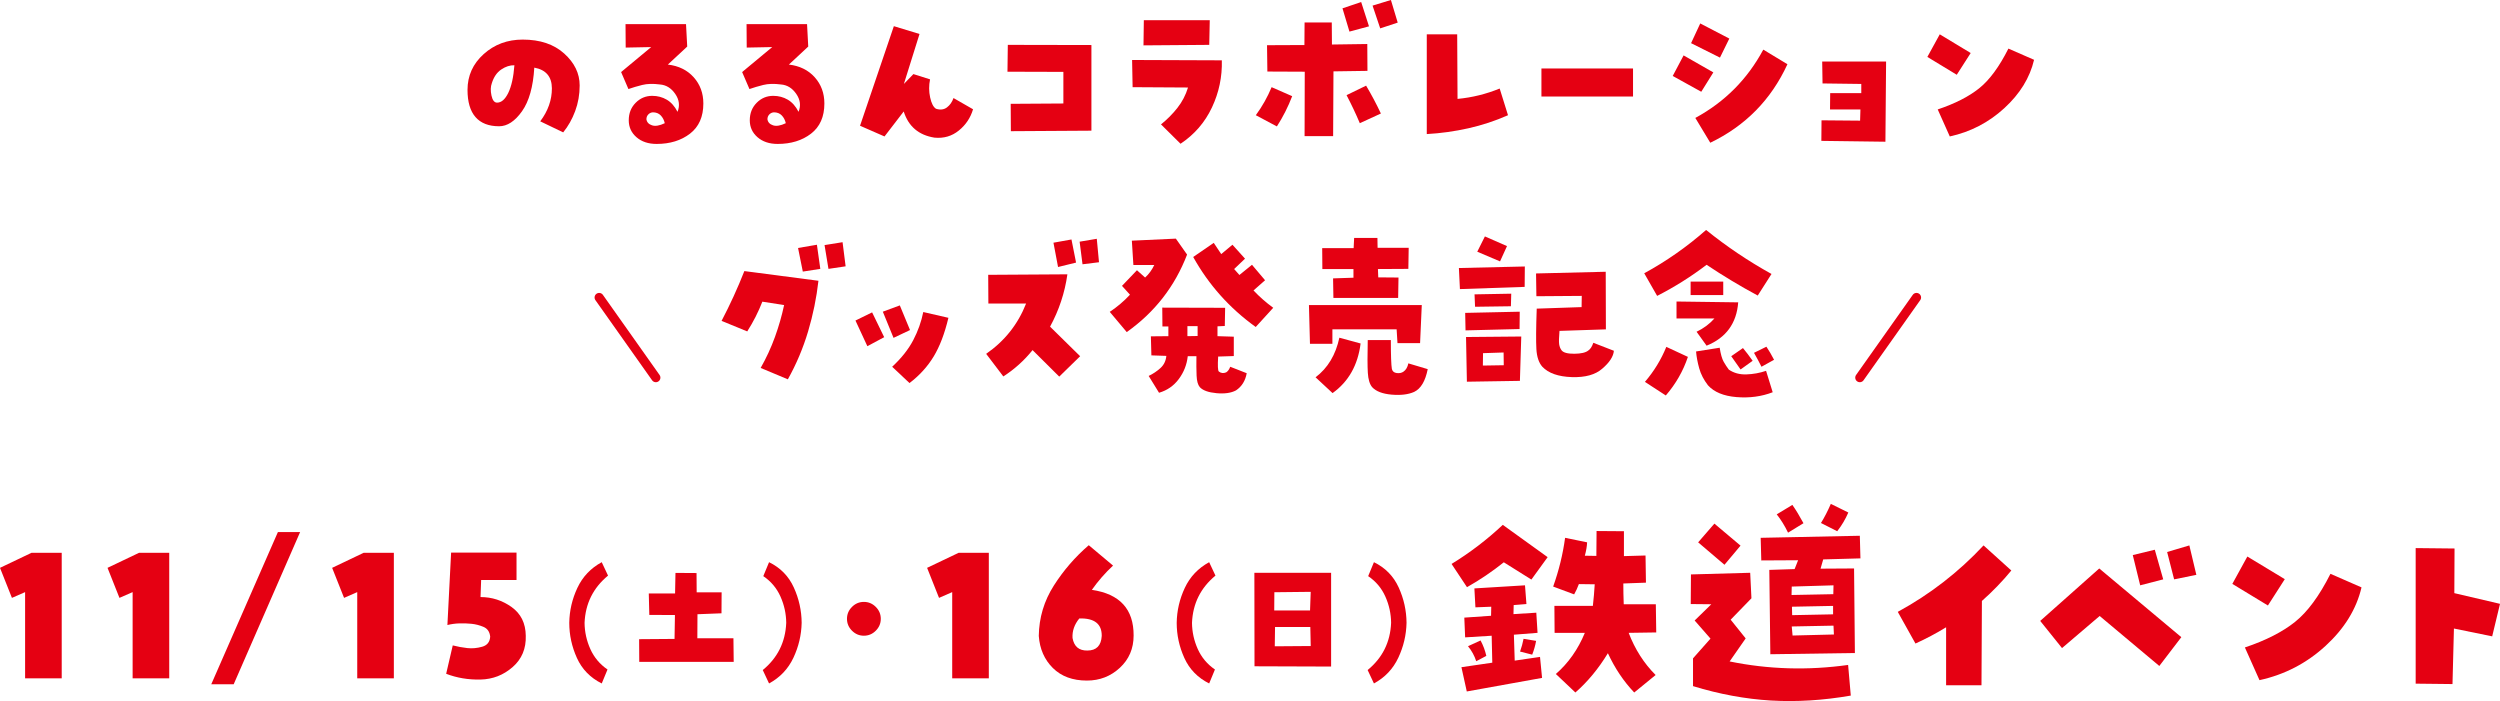
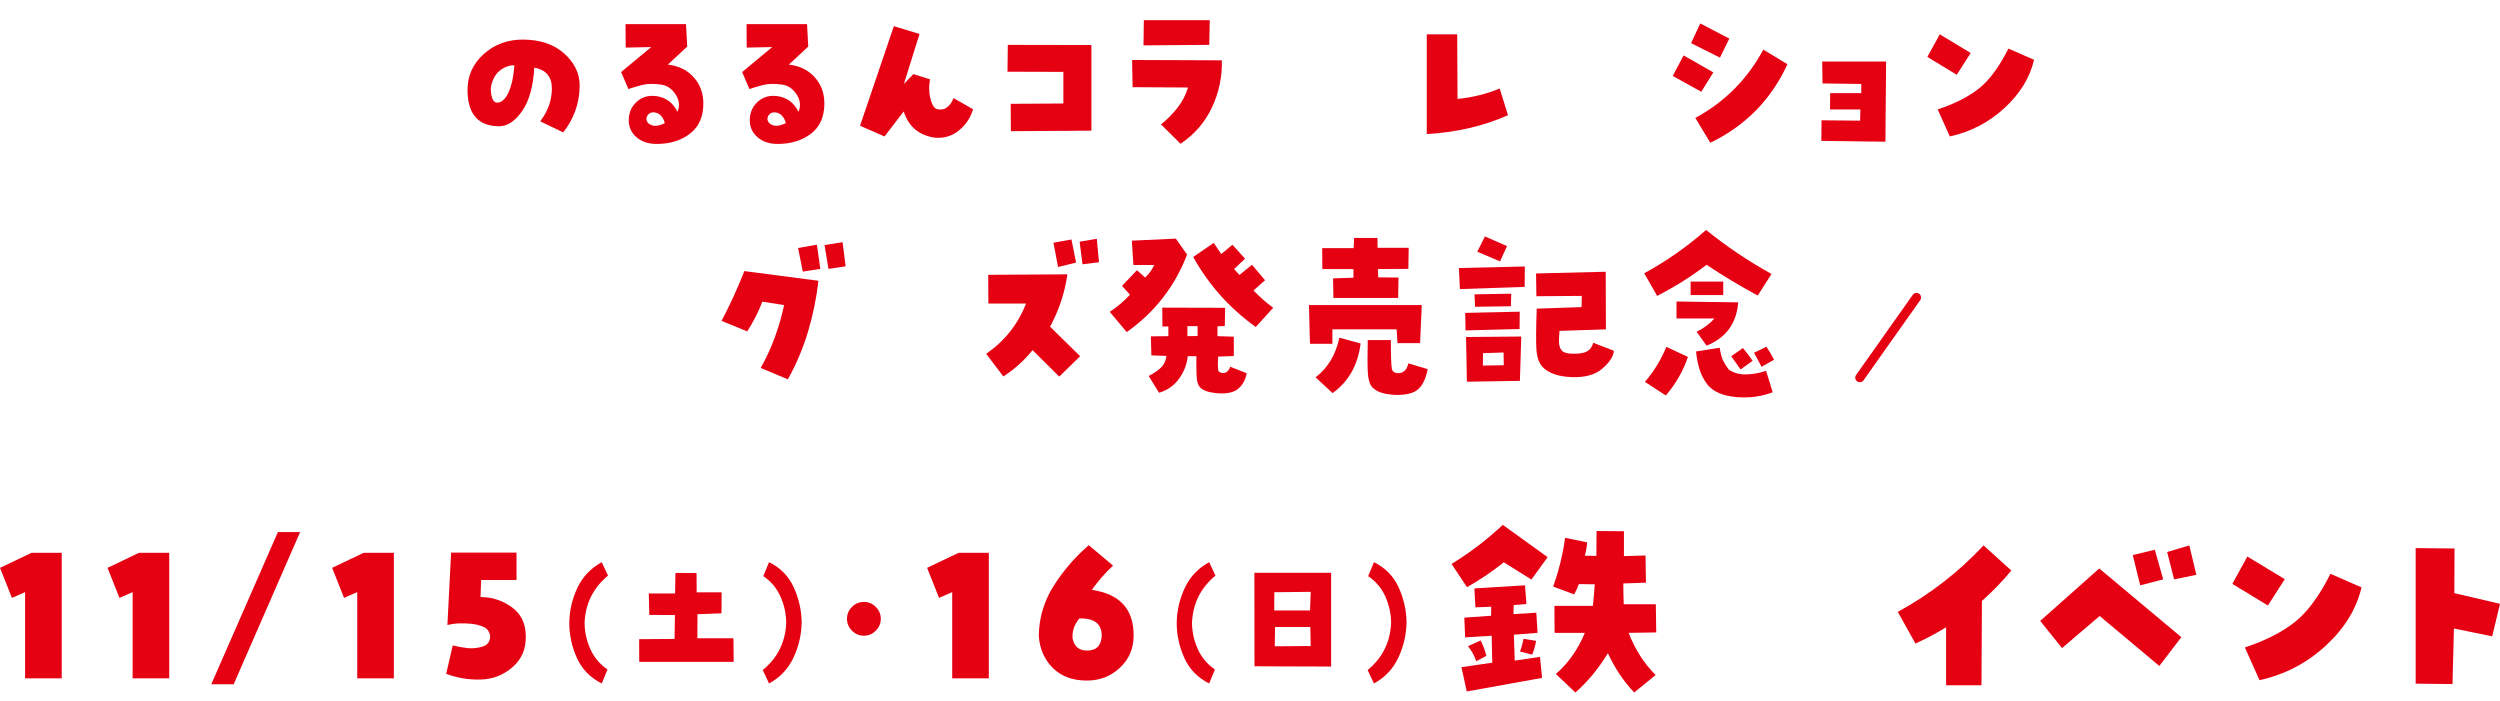
<svg xmlns="http://www.w3.org/2000/svg" id="_レイヤー_2" data-name="レイヤー_2" viewBox="0 0 545.951 153.098">
  <defs>
    <style>
      .cls-1 {
        fill: none;
        stroke: #e50012;
        stroke-linecap: round;
        stroke-linejoin: round;
        stroke-width: 2px;
      }

      .cls-2 {
        fill: #e50012;
      }
    </style>
  </defs>
  <g id="main">
    <g>
      <g>
        <path class="cls-2" d="M114.155,8.646c3.785,0,6.804,1.015,9.055,3.043,2.251,2.029,3.377,4.354,3.377,6.977,0,1.979-.328,3.847-.983,5.604-.655,1.757-1.527,3.303-2.616,4.639l-5.01-2.412c1.707-2.276,2.555-4.682,2.542-7.218-.013-2.536-1.293-4.039-3.841-4.509-.247,4.181-1.145,7.36-2.69,9.537-1.546,2.177-3.21,3.266-4.991,3.266-2.276,0-3.995-.668-5.158-2.004s-1.744-3.315-1.744-5.938c0-3.092,1.175-5.696,3.525-7.812s5.195-3.173,8.535-3.173ZM108.551,22.414c.94,0,1.757-.711,2.449-2.134.692-1.422,1.138-3.433,1.336-6.03-.965-.024-1.924.285-2.876.928-.952.644-1.639,1.646-2.06,3.006-.272.742-.297,1.633-.074,2.672s.631,1.559,1.225,1.559Z" />
        <path class="cls-2" d="M145.841,14.102c2.35.272,4.23,1.194,5.641,2.765,1.41,1.571,2.115,3.482,2.115,5.733,0,2.895-.972,5.09-2.913,6.587-1.942,1.497-4.373,2.245-7.292,2.245-1.807,0-3.272-.489-4.397-1.466-1.126-.977-1.688-2.208-1.688-3.692,0-1.534.501-2.808,1.503-3.822,1.002-1.014,2.208-1.521,3.618-1.521,1.162,0,2.22.278,3.173.835.952.557,1.737,1.441,2.356,2.653.544-1.336.377-2.641-.501-3.915-.879-1.274-1.998-1.96-3.358-2.06-1.484-.198-2.771-.161-3.859.111-1.089.272-2.091.569-3.006.891l-1.596-3.711,6.568-5.455-5.566.111-.037-5.121h13.211l.26,4.898-4.23,3.934ZM141.165,26.051c.099.644.507,1.083,1.225,1.317.717.235,1.645.081,2.783-.464-.148-.668-.439-1.23-.872-1.688-.434-.458-1.009-.687-1.726-.687-.396.025-.73.18-1.002.464-.272.285-.408.637-.408,1.058Z" />
        <path class="cls-2" d="M172.271,14.102c2.35.272,4.23,1.194,5.641,2.765,1.41,1.571,2.115,3.482,2.115,5.733,0,2.895-.972,5.09-2.913,6.587-1.942,1.497-4.373,2.245-7.292,2.245-1.807,0-3.272-.489-4.397-1.466-1.126-.977-1.688-2.208-1.688-3.692,0-1.534.501-2.808,1.503-3.822,1.002-1.014,2.208-1.521,3.618-1.521,1.162,0,2.22.278,3.173.835.952.557,1.737,1.441,2.356,2.653.544-1.336.377-2.641-.501-3.915-.879-1.274-1.998-1.96-3.358-2.06-1.484-.198-2.771-.161-3.859.111-1.089.272-2.091.569-3.006.891l-1.596-3.711,6.568-5.455-5.566.111-.037-5.121h13.211l.26,4.898-4.23,3.934ZM167.595,26.051c.099.644.507,1.083,1.225,1.317.717.235,1.645.081,2.783-.464-.148-.668-.439-1.23-.872-1.688-.434-.458-1.009-.687-1.726-.687-.396.025-.73.18-1.002.464-.272.285-.408.637-.408,1.058Z" />
        <path class="cls-2" d="M204.403,23.75c.94.297,1.738.198,2.394-.297.655-.495,1.132-1.175,1.429-2.041l4.268,2.449c-.544,1.855-1.577,3.402-3.099,4.639-1.521,1.237-3.297,1.757-5.325,1.559-3.438-.544-5.678-2.449-6.717-5.715l-4.193,5.455-5.344-2.338,7.385-21.746,5.604,1.707-3.414,10.91,2.078-2.152,3.637,1.15c-.272,1.336-.266,2.653.019,3.952s.711,2.122,1.28,2.468Z" />
        <path class="cls-2" d="M232.22,22.6v-6.902l-12.209-.037.074-5.863,18.258.037v18.703l-17.59.111-.037-5.975,11.504-.074Z" />
        <path class="cls-2" d="M247.23,13.1l19.594.074c.099,3.587-.618,7.014-2.152,10.279s-3.822,5.913-6.865,7.941l-4.268-4.23c1.336-1.063,2.529-2.264,3.581-3.6s1.824-2.82,2.319-4.453l-12.098-.074-.111-5.938ZM249.79,4.416h14.398l-.111,5.381-14.361.111.074-5.492Z" />
-         <path class="cls-2" d="M277.697,19.037l4.49,1.967c-.891,2.326-2.004,4.527-3.34,6.605l-4.602-2.449c1.41-1.93,2.561-3.971,3.451-6.123ZM284.933,15.66l-8.164-.037-.074-5.752,8.164-.037.037-4.936h5.938l.037,4.824,7.719-.111.037,5.863-7.422.111-.074,14.139h-6.234l.037-14.064ZM293.171,1.818l4.082-1.373,1.707,5.307-4.268,1.15-1.521-5.084ZM294.062,20.781l4.268-2.078c1.162,1.955,2.238,3.983,3.229,6.086l-4.602,2.115c-.891-2.103-1.855-4.144-2.895-6.123ZM299.74,1.225l4.008-1.225,1.484,4.936-3.822,1.262-1.67-4.973Z" />
        <path class="cls-2" d="M318.297,21.598c3.167-.297,6.234-1.051,9.203-2.264l1.818,5.826c-2.796,1.237-5.684,2.189-8.665,2.857s-6.006,1.089-9.073,1.262V7.496h6.643l.074,14.102Z" />
-         <path class="cls-2" d="M356.621,14.955v6.123h-20.002v-6.123h20.002Z" />
        <path class="cls-2" d="M374.159,15.809l-2.635,4.23-6.234-3.451,2.375-4.49,6.494,3.711ZM377.648,8.424l-2.041,4.156-6.309-3.154,2.004-4.305,6.346,3.303ZM370.226,25.754c6.432-3.488,11.38-8.461,14.844-14.918l5.27,3.191c-3.562,7.744-9.179,13.458-16.848,17.145l-3.266-5.418Z" />
        <path class="cls-2" d="M398.007,18.221l-.074-4.787h13.953l-.148,17.516-13.99-.186.037-4.49,8.424.074.074-2.449h-6.643l.037-3.562h6.791v-2.004l-8.461-.111Z" />
        <path class="cls-2" d="M430.36,11.578l-3.043,4.75-6.42-3.896,2.709-4.936,6.754,4.082ZM423.16,23.898c3.761-1.262,6.772-2.795,9.036-4.602,2.264-1.806,4.397-4.7,6.401-8.684l5.604,2.449c-.915,3.909-3.08,7.428-6.494,10.558-3.414,3.13-7.385,5.189-11.912,6.179l-2.635-5.9Z" />
        <path class="cls-2" d="M166.485,65.879c-.866,2.227-1.967,4.392-3.303,6.494l-5.604-2.301c1.855-3.538,3.513-7.162,4.973-10.873l16.18,2.115c-.421,3.736-1.176,7.428-2.264,11.077-1.089,3.649-2.561,7.131-4.416,10.446l-5.938-2.486c1.236-2.177,2.275-4.428,3.117-6.754.841-2.325,1.509-4.651,2.004-6.977l-4.75-.742ZM179.139,58.717l-3.822.594-1.039-5.158,4.119-.705.742,5.27ZM184.668,58.16l-3.748.557-.854-5.195,3.934-.631.668,5.27Z" />
-         <path class="cls-2" d="M193.088,73.635l-3.674,1.967-2.598-5.604,3.637-1.781,2.635,5.418ZM196.502,66.695l2.227,5.381-3.6,1.707-2.338-5.715,3.711-1.373ZM194.832,80.092c2.028-1.88,3.562-3.816,4.602-5.808,1.039-1.991,1.769-4.039,2.189-6.142l5.492,1.262c-.816,3.439-1.893,6.259-3.229,8.461-1.336,2.202-3.093,4.132-5.27,5.789l-3.785-3.562Z" />
        <path class="cls-2" d="M215.359,77.271c4.032-2.795,6.939-6.457,8.721-10.984h-8.238l-.037-6.271,17.293-.111c-.569,4.033-1.831,7.843-3.785,11.43l6.568,6.457-4.564,4.453-5.826-5.789c-1.807,2.251-3.934,4.169-6.383,5.752l-3.748-4.936ZM230.054,53.002l3.934-.705,1.002,5.047-3.934.965-1.002-5.307ZM235.769,52.779l3.748-.631.482,5.121-3.6.445-.631-4.936Z" />
        <path class="cls-2" d="M259.233,55.6c-2.672,6.952-7.063,12.593-13.174,16.922l-3.711-4.416c1.633-1.088,3.104-2.338,4.416-3.748l-1.744-1.93,3.266-3.414,1.781,1.596c.841-.767,1.509-1.682,2.004-2.746h-4.564l-.334-5.307,9.611-.445,2.449,3.488ZM262.016,84.545c-.421-.495-.656-1.336-.705-2.523-.05-1.188-.062-2.598-.037-4.23h-1.893c-.198,1.831-.848,3.488-1.948,4.973-1.102,1.484-2.542,2.486-4.323,3.006l-2.264-3.674c.939-.445,1.793-1.014,2.561-1.707.767-.692,1.199-1.583,1.299-2.672l-3.266-.111-.111-4.156,3.822-.037v-2.115h-1.299l-.037-4.119,13.73.037-.074,3.971-1.596.074v2.152l3.562.111v4.23l-3.414.111c-.124,1.979-.074,3.068.148,3.266.47.371,1.002.433,1.596.186.371-.223.668-.631.891-1.225l3.6,1.41c-.297,1.657-1.076,2.907-2.338,3.748-1.064.569-2.48.773-4.249.612-1.77-.161-2.987-.6-3.655-1.317ZM259.307,73.412l2.227-.037v-2.152h-2.227v2.189ZM273.742,63.43c1.311,1.386,2.746,2.647,4.305,3.785l-3.822,4.193c-5.715-4.106-10.268-9.203-13.656-15.289l4.49-3.08,1.633,2.449,2.449-2.041,2.746,3.043-2.375,2.264,1.15,1.299,2.746-2.227,2.857,3.377-2.523,2.227Z" />
        <path class="cls-2" d="M286.071,75.082l-.223-8.461h24.641l-.371,8.312h-4.936l-.186-3.006h-14.027v3.154h-4.898ZM287.295,82.393c2.672-2.028,4.403-4.911,5.195-8.646l4.639,1.262c-.594,4.726-2.635,8.337-6.123,10.836l-3.711-3.451ZM300.803,51.963l.037,2.152h6.791l-.074,4.602-6.643.037.074,1.818,4.416.037-.074,4.453h-14.139l-.074-4.268,4.453-.148v-1.893h-6.791l-.037-4.564h6.865l.111-2.227h5.084ZM298.688,74.266h5.047c0,3.34.074,5.443.223,6.309.124.52.477.816,1.058.891s1.07-.024,1.466-.297c.544-.371.903-.977,1.076-1.818l4.23,1.262c-.52,2.622-1.509,4.28-2.969,4.973-1.286.569-2.926.767-4.917.594-1.991-.173-3.408-.718-4.249-1.633-.544-.644-.859-1.688-.946-3.136s-.093-3.828-.019-7.144Z" />
        <path class="cls-2" d="M332.957,62.65l-14.139.482-.223-4.602,14.398-.334-.037,4.453ZM320.043,72.15l-.074-3.822,11.912-.26-.037,3.785-11.801.297ZM331.918,83.172l-11.578.186-.186-9.76,12.061-.111-.297,9.686ZM330.026,64.135l-.074,2.746-7.83.111-.111-2.709,8.016-.148ZM329.098,53.744l-1.521,3.34-4.973-2.115,1.67-3.34,4.824,2.115ZM323.865,77.123l-.037,2.709,4.564-.074-.037-2.783-4.49.148ZM335.592,67.4l9.797-.334.037-2.449-9.908.074-.074-4.973,15.215-.371.037,12.58-10.131.334c-.124,1.435-.148,2.406-.074,2.913.074.507.247.946.52,1.317.396.52,1.329.773,2.802.761,1.472-.012,2.492-.253,3.062-.724.445-.297.804-.854,1.076-1.67l4.49,1.744c-.1,1.237-.94,2.536-2.523,3.896-1.51,1.336-3.736,1.955-6.68,1.855-2.944-.099-5.084-.854-6.42-2.264-.768-.866-1.2-2.152-1.299-3.859-.1-1.707-.074-4.651.074-8.832Z" />
        <path class="cls-2" d="M372.687,57.826c-3.414,2.598-7.014,4.861-10.799,6.791l-2.82-4.936c4.849-2.647,9.352-5.801,13.508-9.463,4.478,3.612,9.24,6.816,14.287,9.611l-3.006,4.713c-3.859-2.078-7.583-4.317-11.17-6.717ZM368.605,77.939c-1.039,3.093-2.647,5.9-4.824,8.424l-4.564-2.969c1.979-2.301,3.537-4.849,4.676-7.645l4.713,2.189ZM366.118,69.553v-3.711l13.471.186c-.347,4.577-2.647,7.731-6.902,9.463l-2.189-3.043c1.509-.717,2.808-1.682,3.896-2.895h-8.275ZM369.198,64.432v-2.932h7.125v2.932h-7.125ZM377.548,80.723c1.088.742,2.368,1.089,3.841,1.039,1.472-.049,2.9-.309,4.286-.779l1.447,4.676c-2.449.94-5.084,1.292-7.904,1.058-2.82-.235-4.898-1.095-6.234-2.579-.916-1.188-1.553-2.424-1.911-3.711-.359-1.286-.588-2.511-.687-3.674l5.158-.816c.223,1.41.513,2.431.872,3.062.358.631.735,1.206,1.132,1.726ZM380.109,80.686c-.693-.989-1.373-1.954-2.041-2.895l2.561-1.781c.717.866,1.422,1.794,2.115,2.783l-2.635,1.893ZM383.04,77.049l2.709-1.336c.594.891,1.15,1.843,1.67,2.857l-2.746,1.521c-.52-1.039-1.064-2.053-1.633-3.043Z" />
        <path class="cls-2" d="M2.605,130.564l-2.605-6.559,6.873-3.279h6.604v27.402h-7.996v-18.822l-2.875,1.258Z" />
        <path class="cls-2" d="M26.086,130.564l-2.605-6.559,6.873-3.279h6.604v27.402h-7.996v-18.822l-2.875,1.258Z" />
        <path class="cls-2" d="M51.031,149.432h-4.896l14.554-33.242h4.852l-14.51,33.242Z" />
        <path class="cls-2" d="M75.137,130.564l-2.605-6.559,6.873-3.279h6.604v27.402h-7.996v-18.822l-2.875,1.258Z" />
        <path class="cls-2" d="M104.935,130.385c2.485,0,4.746.727,6.783,2.179,2.036,1.453,3.069,3.542,3.1,6.267.09,2.815-.869,5.099-2.875,6.851-2.007,1.752-4.343,2.658-7.008,2.718-2.666.06-5.166-.359-7.502-1.258l1.438-6.199c1.048.27,2.104.465,3.167.584,1.062.12,2.148.022,3.257-.292,1.107-.314,1.691-1.056,1.752-2.224-.12-1.048-.606-1.752-1.46-2.111s-1.723-.584-2.605-.674c-.884-.09-1.774-.119-2.673-.09-.898.03-1.768.15-2.605.359l.809-15.812h14.285v5.975h-7.727l-.135,3.729Z" />
        <path class="cls-2" d="M132.785,125.699c-3.242,2.676-4.951,6.113-5.127,10.312.02,1.992.439,3.901,1.26,5.728.82,1.826,2.07,3.315,3.75,4.468l-1.26,3.047c-2.5-1.25-4.307-3.105-5.42-5.566s-1.67-5.02-1.67-7.676c.039-2.656.63-5.2,1.772-7.632s2.915-4.302,5.317-5.61l1.377,2.93Z" />
        <path class="cls-2" d="M157.559,133.932l-5.244.205-.029,5.244h7.881l.059,5.156h-20.625l-.029-4.951,7.734-.059.088-5.215-5.596-.029-.117-4.688h5.742l.088-4.482,4.6.029.029,4.219h5.449l-.029,4.57Z" />
        <path class="cls-2" d="M166.571,146.324c3.242-2.656,4.951-6.094,5.127-10.312-.02-1.992-.439-3.906-1.26-5.742-.82-1.836-2.07-3.32-3.75-4.453l1.26-3.047c2.48,1.211,4.282,3.052,5.405,5.522,1.123,2.471,1.694,5.044,1.714,7.72-.059,2.656-.659,5.2-1.802,7.632s-2.915,4.302-5.317,5.61l-1.377-2.93Z" />
        <path class="cls-2" d="M184.964,135.135c0-1.002.364-1.868,1.094-2.598.729-.729,1.595-1.094,2.598-1.094s1.868.365,2.598,1.094c.729.729,1.094,1.595,1.094,2.598s-.365,1.869-1.094,2.598c-.729.729-1.596,1.094-2.598,1.094s-1.869-.364-2.598-1.094c-.729-.729-1.094-1.595-1.094-2.598Z" />
        <path class="cls-2" d="M205.067,130.564l-2.605-6.559,6.873-3.279h6.604v27.402h-7.996v-18.822l-2.875,1.258Z" />
        <path class="cls-2" d="M238.441,128.812c6.109.898,9.148,4.223,9.119,9.973,0,2.845-1.004,5.196-3.01,7.053-2.007,1.857-4.402,2.785-7.188,2.785-3.115,0-5.593-.913-7.435-2.74-1.842-1.826-2.868-4.162-3.077-7.008.06-3.983,1.152-7.644,3.279-10.983,2.126-3.339,4.672-6.281,7.637-8.827l5.301,4.447c-1.737,1.617-3.279,3.385-4.627,5.301ZM237.452,142.064c1.977,0,3.024-1.063,3.145-3.189.029-2.635-1.603-3.908-4.896-3.818-1.078,1.318-1.572,2.74-1.482,4.268.329,1.857,1.407,2.771,3.234,2.74Z" />
        <path class="cls-2" d="M265.435,125.699c-3.242,2.676-4.951,6.113-5.127,10.312.019,1.992.439,3.901,1.26,5.728.82,1.826,2.069,3.315,3.75,4.468l-1.26,3.047c-2.501-1.25-4.307-3.105-5.42-5.566s-1.67-5.02-1.67-7.676c.039-2.656.63-5.2,1.772-7.632s2.915-4.302,5.317-5.61l1.377,2.93Z" />
        <path class="cls-2" d="M273.96,145.504l-.029-20.42h16.758v20.479l-16.729-.059ZM278.296,129.332l-.029,3.984h7.822l.146-4.072-7.939.088ZM278.384,141.139l7.852-.059-.088-4.16h-7.705l-.059,4.219Z" />
        <path class="cls-2" d="M298.665,146.324c3.241-2.656,4.951-6.094,5.127-10.312-.02-1.992-.439-3.906-1.26-5.742-.82-1.836-2.07-3.32-3.75-4.453l1.26-3.047c2.479,1.211,4.281,3.052,5.405,5.522,1.123,2.471,1.694,5.044,1.714,7.72-.059,2.656-.659,5.2-1.802,7.632s-2.915,4.302-5.317,5.61l-1.377-2.93Z" />
        <path class="cls-2" d="M328.402,122.793c-2.546,2.037-5.227,3.849-8.041,5.436l-3.369-5.076c4.013-2.455,7.741-5.301,11.186-8.535l9.793,7.053-3.549,4.896-6.02-3.773ZM336.757,148.039l-16.441,2.965-1.168-5.301,6.738-.988-.135-5.885-5.795.359-.18-4.312,5.84-.404.045-1.977-3.459.135-.225-4.133,11.051-.674.314,4.088-2.785.225-.045,1.977,4.986-.314.27,4.402-5.166.404.18,5.66,5.525-.809.449,4.582ZM323.325,139.863c.568,1.049.988,2.172,1.258,3.369l-2.201,1.168c-.39-1.198-.988-2.291-1.797-3.279l2.74-1.258ZM334.601,142.963l-2.65-.674c.329-.928.584-1.856.764-2.785l2.74.449c-.18,1.019-.465,2.021-.854,3.01ZM361.689,138.111l-6.02.09c1.377,3.594,3.339,6.664,5.885,9.209l-4.672,3.818c-2.307-2.426-4.223-5.285-5.75-8.58-2.037,3.354-4.402,6.215-7.098,8.58l-4.268-4.043c2.725-2.365,4.836-5.36,6.334-8.984h-6.604l-.045-5.885h8.4c.18-1.587.314-3.159.404-4.717l-3.459-.045c-.3.809-.645,1.558-1.033,2.246l-4.582-1.707c1.258-3.533,2.126-7.082,2.605-10.646l4.807.988c-.03.839-.195,1.812-.494,2.92l2.516.045.045-5.436,5.975.045v5.436l4.717-.135.09,5.93-4.941.18c0,1.468.029,2.98.09,4.537h7.008l.09,6.154Z" />
-         <path class="cls-2" d="M370.079,135.506l3.639-3.549-4.492-.045.045-6.469,12.938-.359.27,5.57-4.537,4.672,3.279,4.088-3.504,5.031c8.475,1.737,17.1,1.992,25.875.764l.584,6.693c-6.05,1.048-11.859,1.407-17.43,1.078-5.57-.33-11.246-1.378-17.025-3.145v-6.064l3.818-4.312-3.459-3.953ZM370.843,118.436l3.549-4.088,5.705,4.807-3.504,4.178-5.75-4.896ZM406.286,121.939l-8.131.225-.584,2.021,7.322-.045.18,18.463-18.463.27-.225-18.418,5.525-.18.764-1.932-8.041.045-.135-4.941,21.652-.449.135,4.941ZM390.474,116.324c-.719-1.497-1.543-2.83-2.471-3.998l3.414-2.066c.778,1.108,1.587,2.441,2.426,3.998l-3.369,2.066ZM400.402,127.824l-9.119.27-.045,1.842,9.119-.18.045-1.932ZM400.491,138.561l-.09-1.932-9.119.18.18,1.977,9.029-.225ZM391.327,132.496l.045,1.842,8.939-.18v-1.842l-8.984.18ZM399.818,110.035l3.818,1.887c-.629,1.468-1.438,2.83-2.426,4.088l-3.549-1.797c.748-1.198,1.467-2.59,2.156-4.178Z" />
        <path class="cls-2" d="M424.992,136.988c-2.156,1.318-4.388,2.501-6.693,3.549l-3.863-6.918c7.037-3.833,13.281-8.67,18.732-14.51l6.064,5.48c-1.947,2.366-4.088,4.582-6.424,6.648l-.09,18.418h-7.727v-12.668Z" />
        <path class="cls-2" d="M445.542,135.596l12.893-11.455,17.924,15.004-4.807,6.289-13.027-10.916-8.221,7.008-4.762-5.93ZM472.406,126.521l-5.031,1.303-1.617-6.604,4.807-1.168,1.842,6.469ZM473.259,120.547l4.852-1.438,1.527,6.424-4.852.988-1.527-5.975Z" />
        <path class="cls-2" d="M498.953,126.477l-3.684,5.75-7.771-4.717,3.279-5.975,8.176,4.941ZM490.239,141.391c4.552-1.527,8.198-3.384,10.938-5.57,2.74-2.186,5.323-5.69,7.749-10.512l6.783,2.965c-1.108,4.732-3.729,8.992-7.861,12.78-4.133,3.789-8.939,6.282-14.42,7.479l-3.189-7.143Z" />
        <path class="cls-2" d="M536.024,119.783l-.045,9.748,9.973,2.336-1.707,7.098-8.355-1.707-.314,12.129-8.041-.09v-29.604l8.49.09Z" />
      </g>
      <g>
        <line class="cls-1" x1="406.147" y1="82.467" x2="418.525" y2="64.967" />
-         <line class="cls-1" x1="143.22" y1="82.467" x2="130.842" y2="64.967" />
      </g>
    </g>
  </g>
</svg>